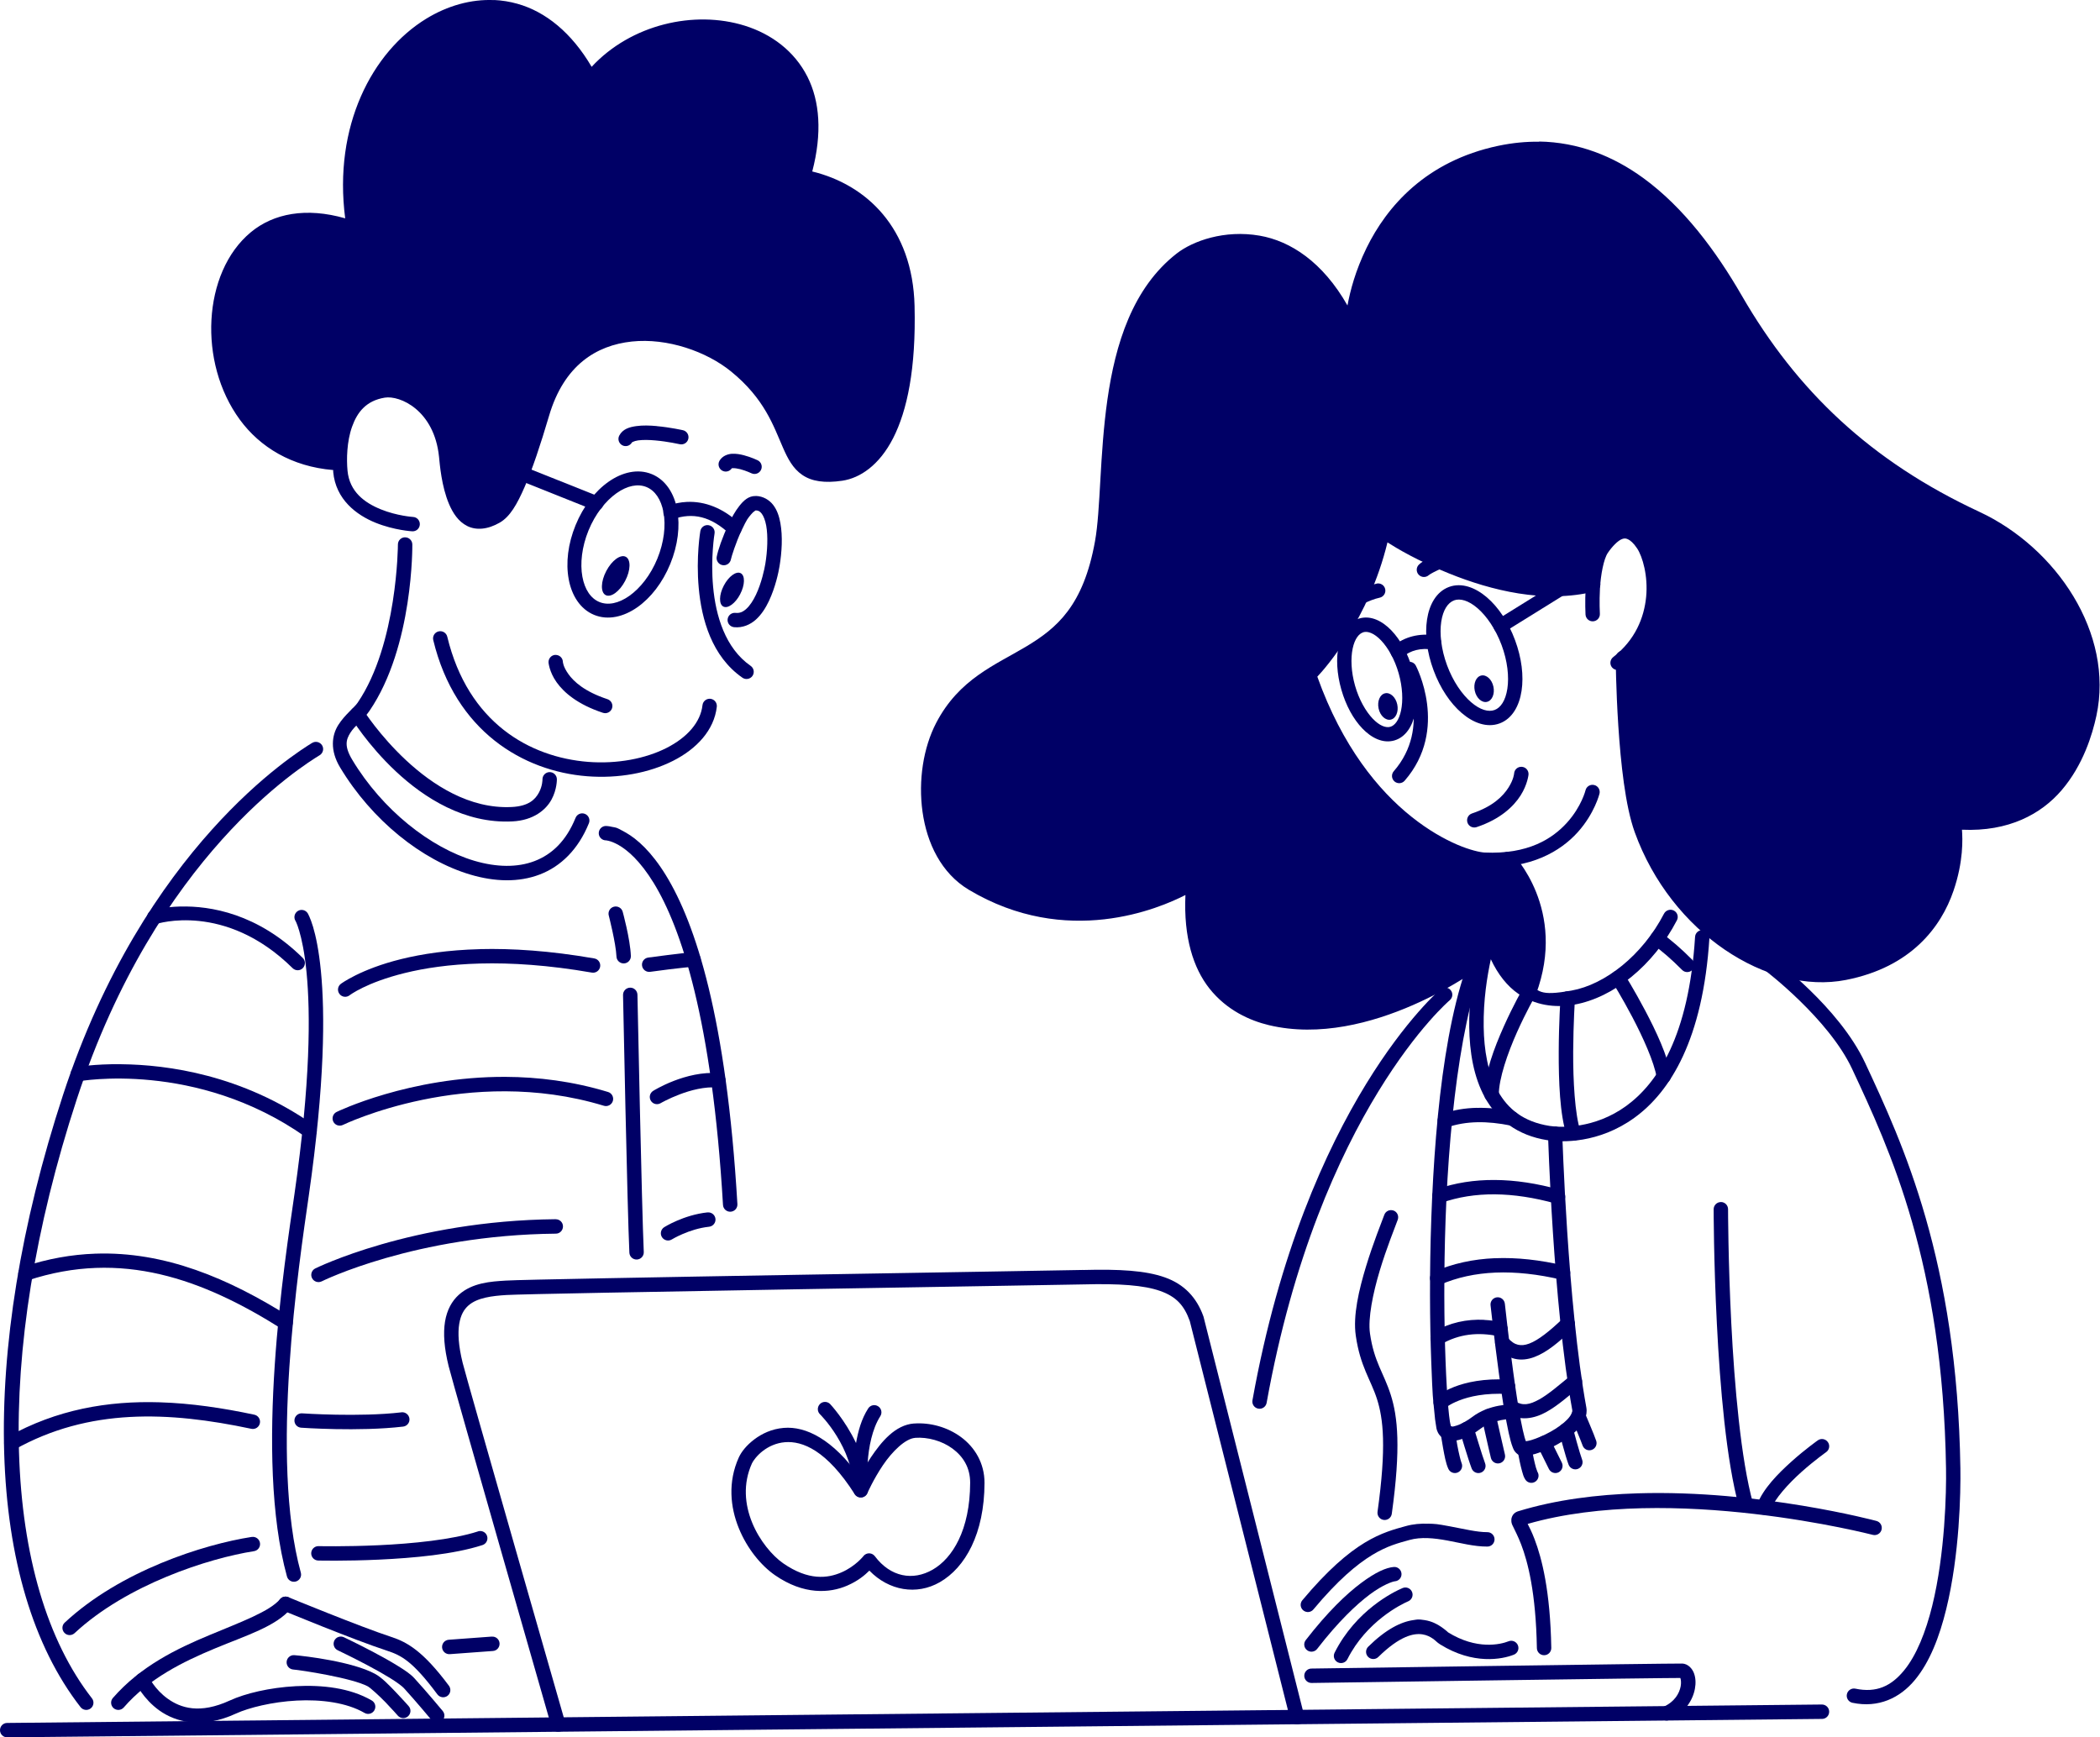
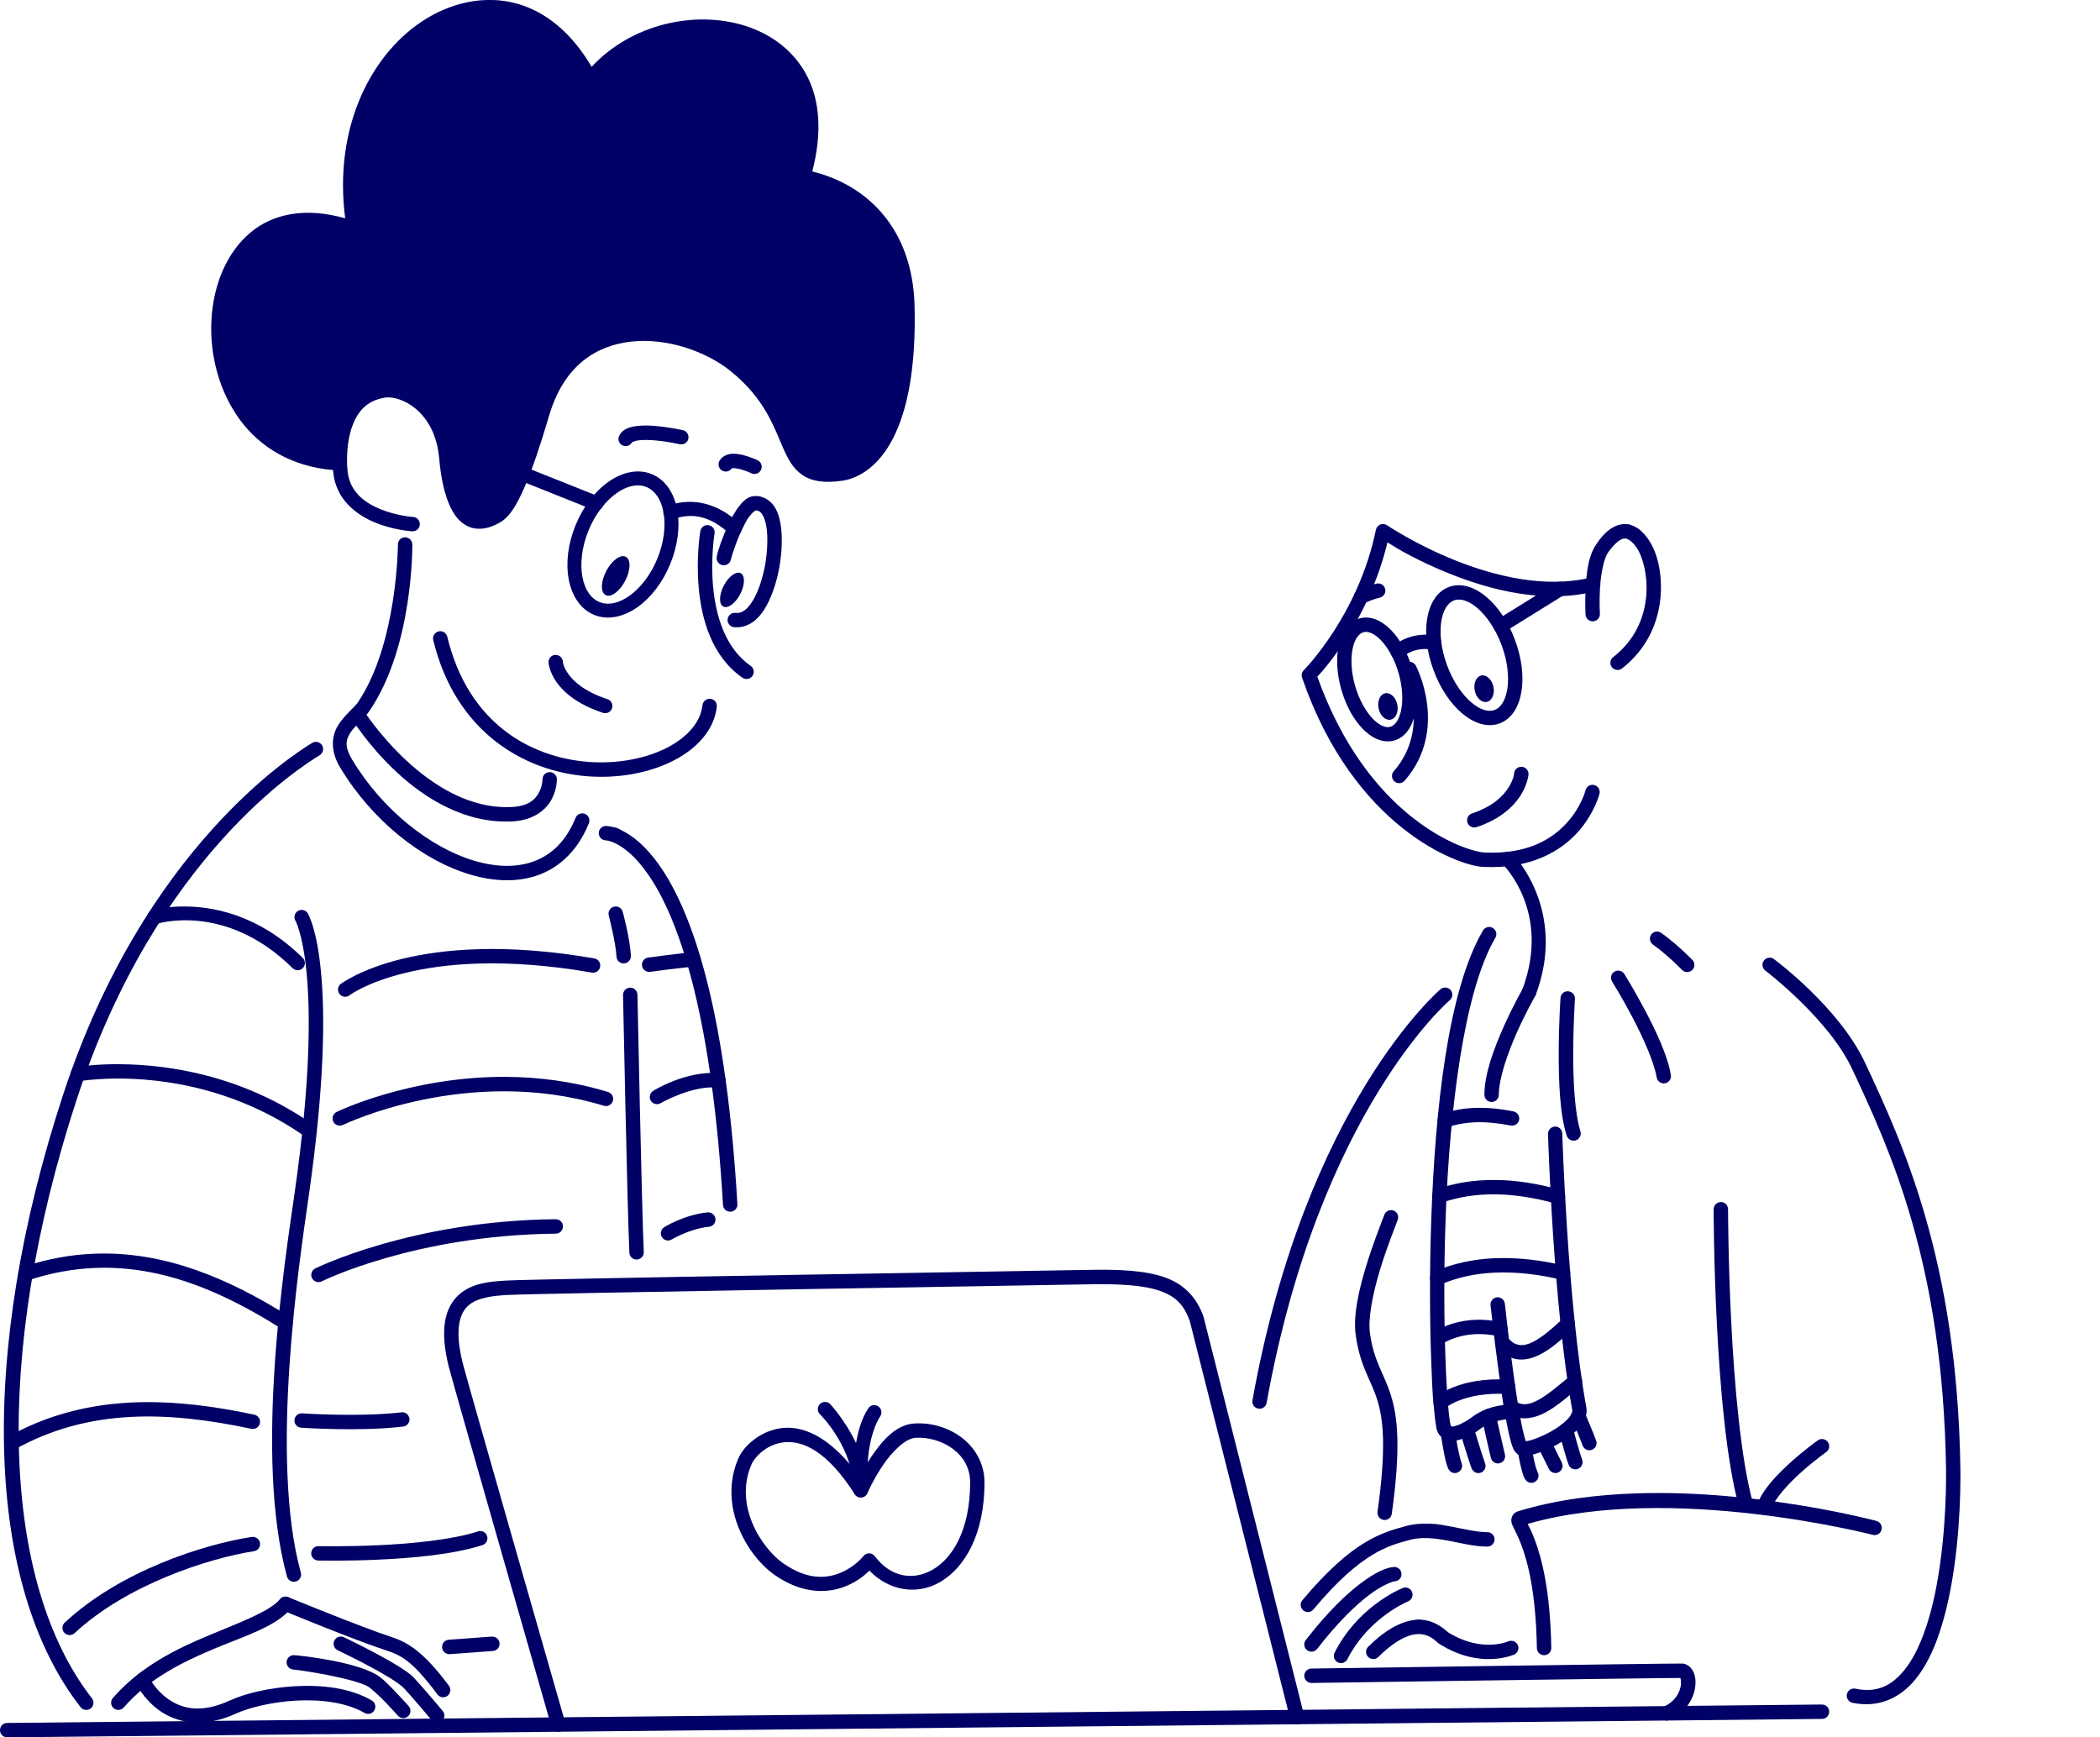
<svg xmlns="http://www.w3.org/2000/svg" id="svg1990" viewBox="0 0 4374 3618.9">
  <defs>
    <style>      .st0, .st1 {        fill: #006;      }      .st1 {        fill-rule: evenodd;      }    </style>
  </defs>
  <g id="notion-developer-daily-work-together">
    <path id="ellipse3323" class="st0" d="M2831.6,1288.2c-23.8,6.8-37.7,29.8-43.3,56.3s-4,58.7,5.5,91.9,25,61.4,43.8,81,42.7,31.8,66.5,25,37.7-29.8,43.3-56.3,4-58.7-5.5-91.9-25-61.4-43.8-81-42.7-31.8-66.5-25ZM2839.7,1316.9c9.2-2.6,22.4,1.9,36.8,17s28.4,39.4,36.7,68.5,9.3,57.1,5,77.6c-4.3,20.4-13.1,31.2-22.3,33.9s-22.4-1.9-36.8-17-28.4-39.4-36.7-68.5-9.3-57.1-5-77.5c4.3-20.4,13.1-31.2,22.3-33.9Z" />
    <path id="ellipse3324" class="st0" d="M3018.1,1222.6c-26.4,9.8-41.1,36.7-45.8,67.9s-.3,68.2,13.6,105.7,34.7,68.5,58.6,89,52.5,31.4,78.9,21.7,41.1-36.7,45.8-67.9.3-68.2-13.6-105.7-34.7-68.5-58.6-89-52.5-31.4-78.9-21.7ZM3028.5,1250.6c12.7-4.7,30.1,0,49,16.3s37.7,43.5,50.1,76.8,15.8,66.1,12,90.9-13.9,39.6-26.6,44.3-30.1,0-49-16.3-37.7-43.5-50-76.8-15.8-66.1-12.1-90.8,13.9-39.6,26.6-44.3Z" />
    <path id="path3324" class="st0" d="M2928.6,1380.2c-7.3,3.9-10.1,13-6.2,20.3,0,0,61.2,113.3-19.4,206-5.4,6.2-4.8,15.7,1.5,21.2,0,0,0,0,0,0,6.2,5.4,15.7,4.8,21.2-1.5,93.5-107.5,23.2-239.8,23.2-239.8-3.9-7.3-13-10-20.3-6.1Z" />
    <path id="path3325" class="st0" d="M2988.9,1323.2c-32.4-4.3-63.1,2.5-87.3,22.9-6.3,5.4-7.1,14.8-1.8,21.1,5.4,6.3,14.8,7.1,21.1,1.8,17.4-14.7,37.7-19.6,63.9-16.1,8.2,1.1,15.7-4.7,16.8-12.9,1.1-8.2-4.7-15.8-12.9-16.9h0Z" />
    <path id="ellipse3325" class="st1" d="M2910.3,1467.4c3.2,15.1-2.9,29.3-13.6,31.6s-22.1-8.1-25.3-23.3,2.9-29.3,13.6-31.6,22.1,8.1,25.3,23.3Z" />
    <path id="ellipse3326" class="st1" d="M3110.6,1430.4c3.2,15.1-2.9,29.3-13.6,31.6s-22.1-8.1-25.3-23.3,2.9-29.3,13.6-31.6,22.1,8.1,25.3,23.3Z" />
    <path id="path3326" class="st0" d="M3385.6,1091.7c-5.9-.2-11.7.8-16.9,2.7-20.8,7.4-34.3,25.2-44.5,40.3-16.2,24-19.7,59-21.5,89.4-1.7,30.4-.3,56-.3,56,.5,8.3,7.6,14.6,15.8,14.1,8.3-.5,14.6-7.6,14.1-15.8,0,0-1.4-24.1.2-52.5,1.6-28.5,7.7-61.5,16.4-74.3,8.8-13,20.9-25.6,29.7-28.8,4.4-1.6,7.5-1.7,12.2.5,4.7,2.2,11.4,7.5,19,18.9,11.4,17,23.1,57.6,18.9,101s-22.8,90-68.7,125.6c-6.5,5.1-7.7,14.5-2.7,21,5.1,6.5,14.5,7.7,21,2.7,0,0,0,0,0,0,52.9-41.1,75.3-96.4,80.1-146.4s-6.3-94.5-23.8-120.6c-9.6-14.4-19.9-24.2-31.5-29.5s-11.9-3.9-17.8-4.1h0Z" />
    <path id="path3327" class="st0" d="M2874.8,1092.7c-4.6,1.9-8,6-9,10.9-36.5,178.2-150.2,292.4-150.2,292.4-4,4.1-5.4,10.1-3.6,15.5,53.7,156.1,134.9,254.2,209.1,313.3,37.1,29.6,72.4,49.4,101.8,62.1s52.1,18.3,67.5,18.9c98.6,4.5,160.4-33.1,195.7-72.2,35.3-39.1,45.4-80.3,45.4-80.3,2-8-2.9-16.2-11-18.1h0c-8-2-16.2,3-18.1,11,0,0,0,0,0,0,0,0-8.2,33.7-38.5,67.3s-81.4,66.5-172,62.3c-8.4-.4-30-4.9-56.9-16.5s-60.1-30.1-95-58c-68.6-54.6-144.2-145.9-196.2-291.8,17.2-18.2,107.4-120.2,146.1-279.7,19.2,12.2,61.4,37.8,128.8,64.9,85.9,34.6,198.1,63.5,303.3,37.1,8-2,12.9-10.1,10.9-18.2s-10.1-12.9-18.2-10.9c0,0,0,0,0,0-95.2,23.8-202-2.6-284.8-35.9s-140.9-72.7-140.9-72.7c-4.1-2.8-9.4-3.4-14.1-1.5h0Z" />
    <path id="path3328" class="st0" d="M2867.4,1215.7c-14.5,3.1-27.9,8.6-39.3,14.3-7.4,3.7-10.4,12.7-6.7,20.1,3.7,7.4,12.7,10.4,20.1,6.7,9.8-4.9,21.1-9.4,32.1-11.8,8.1-1.7,13.3-9.7,11.6-17.8h0c-1.7-8.1-9.7-13.3-17.8-11.6Z" />
-     <path id="path3329" class="st0" d="M2992.5,1155.9c-13.2,5.3-26.7,10.7-36.8,19.9-6.1,5.6-6.5,15.1-.9,21.2,5.6,6.1,15.1,6.5,21.2,1,2.5-2.3,15.7-9.4,27.8-14.3,7.7-3.1,11.4-11.8,8.3-19.5,0,0,0,0,0,0-3.1-7.7-11.8-11.4-19.5-8.3h0Z" />
    <path id="path3330" class="st0" d="M3169.8,1597.3c-8.3-.7-15.5,5.5-16.1,13.8h0s-.7,12.2-11.9,29.7c-11.2,17.5-32.4,39.1-75.8,53.6-7.9,2.6-12.1,11.1-9.5,19,0,0,0,0,0,0,2.6,7.9,11.1,12.1,19,9.5,49.3-16.4,77.1-43,91.7-66s16.5-43.5,16.5-43.5c.6-8.3-5.5-15.5-13.8-16.1Z" />
-     <path id="path3331" class="st0" d="M3474.7,1895.8c-3.8,1.2-7,3.9-8.8,7.4-45.3,87.3-123.2,147.7-192.5,160.1s-66.8,1-93.8-17.7-49.9-51.5-63.2-103.5c-2.1-8-10.2-12.9-18.3-10.8-5.1,1.3-9.1,5.2-10.6,10.2,0,0-28.7,95.9-27.3,197.9.7,51,8.8,103.9,33.3,147.8s66.5,78,129.5,87.8c29.9,4.7,107.1,7.1,181.4-46.8,74.3-53.8,142.8-163.1,156.1-374.9.5-8.3-5.8-15.4-14-15.9,0,0,0,0,0,0-8.3-.5-15.4,5.8-15.9,14-12.9,206.1-77.9,304.8-143.7,352.5-65.9,47.7-135.7,45.1-159.2,41.4h0c-54.8-8.6-87.1-35.5-107.9-72.8-20.8-37.3-28.8-85.6-29.5-133.6-.8-56.5,7.2-104.7,14.9-140.8,14.8,31.7,34.2,56.1,57.5,72.1,34.2,23.5,75.3,29.8,116.2,22.5,81.8-14.6,164.8-81.3,213.9-175.8,3.8-7.3,1-16.4-6.4-20.2h0c-3.5-1.8-7.7-2.2-11.4-1h0Z" />
    <path id="path3332" class="st0" d="M3238.9,2346.7c-8.3.2-14.8,7.2-14.6,15.4h0s10.3,353.7,50.5,575c.7,3.6-1.7,10.5-10.1,19.4s-21.6,18.3-35.5,26-28.7,13.9-39.8,17.2c-4.8,1.4-8.4,2-11.2,2.4-.8-2.2-1.8-4.8-2.8-8.5-2.4-8.7-5.1-20.9-7.8-35.1-5.4-28.4-10.9-64.9-15.8-101-9.9-72.1-17.4-141.9-17.4-141.9-.9-8.2-8.3-14.2-16.5-13.3-8.2.9-14.2,8.3-13.3,16.5,0,0,7.6,70.2,17.5,142.8s10.5,73.2,16.1,102.5c2.8,14.7,5.5,27.4,8.3,37.5,1.4,5.1,2.8,9.4,4.4,13.4s2.8,7.3,7,11.4c7.6,7.5,14.6,6.4,20.6,6s12.4-1.9,19.3-3.9c13.9-4.1,30.1-11,45.8-19.8s31-19.3,42.7-31.6,21-27.7,17.8-45.4c-39.4-216.7-50.1-570.6-50.1-570.6-.2-8.3-7.2-14.8-15.4-14.6h0Z" />
    <path id="path3333" class="st0" d="M3109.4,1932.9c-7.1-4.2-16.3-1.8-20.5,5.3-73.6,125.2-99.6,374.6-107.7,599.5-4,112.5-3.1,218.4-.1,298.6s3.5,73.6,5.8,98.5,2.3,22.7,3.5,30.6,1.3,12.3,4.9,19.2c4.8,9,14.3,14.9,23.1,16.2s16.9-.2,24.6-2.7c15.6-4.9,30.3-14,41.2-22.4,26.2-20,64.9-20.1,64.9-20.1,8.3.2,15.1-6.4,15.3-14.7.2-8.3-6.4-15.1-14.7-15.3h0s-46.9-1.9-83.7,26.3c-8.6,6.6-21.9,14.4-32.1,17.6s-9.3,1.9-11,1.7c-1.7-.3-.6.4-1.1-.5,1.4,2.7-.8-2.8-1.9-9.8-1.1-7-2.2-16.8-3.3-28.8-2.2-24.1-4.2-57.3-5.7-97-3-79.4-3.9-184.7.1-296.3,8-223.2,37.5-473,103.6-585.3,4.2-7.1,1.8-16.3-5.3-20.5h0Z" />
    <path id="path3334" class="st0" d="M3142.1,2873.7c-51.6-2.9-89,5.7-113.7,15.4s-37.8,21.5-37.8,21.5c-6.1,5.6-6.4,15.1-.8,21.2,0,0,0,0,0,0,5.6,6.1,15.1,6.4,21.2.8,0,0,7.6-7.4,28.4-15.5s53.6-16,101.1-13.4c8.3.5,15.3-5.9,15.8-14.1.5-8.3-5.9-15.4-14.1-15.8h0Z" />
    <path id="path3335" class="st0" d="M3091.6,2749.2c-36.7-1.8-72.1,5.9-104.6,24.6-7.2,4.1-9.7,13.3-5.5,20.5,4.1,7.2,13.3,9.7,20.5,5.6,0,0,0,0,0,0,36.8-21.1,76.2-25.8,120.4-16.3,8.1,1.7,16.1-3.4,17.8-11.5h0c1.7-8.1-3.4-16.1-11.5-17.8h0c-12.5-2.7-24.9-4.3-37.1-4.9Z" />
    <path id="path3336" class="st0" d="M3114,2620.8c-45.4,1.9-87.7,11-126.5,27.9-7.6,3.3-11.1,12.1-7.8,19.7,3.3,7.6,12.1,11.1,19.7,7.8h0c70.2-30.6,154.6-33.6,252.8-10.6,8.1,1.9,16.1-3.1,18-11.2h0c1.9-8.1-3.1-16.1-11.2-18-51.3-12-99.8-17.4-145.2-15.5Z" />
    <path id="path3337" class="st0" d="M3113.4,2457.9c-42.7-.3-82.9,6-120.3,19.1-7.8,2.7-11.9,11.3-9.2,19.1,2.7,7.8,11.3,11.9,19.1,9.2,67.8-23.8,146.8-23.5,238.1,1.9,8,2.2,16.2-2.4,18.5-10.4h0c2.2-8-2.4-16.3-10.4-18.5,0,0,0,0,0,0-47.8-13.3-93.1-20.2-135.8-20.4Z" />
    <path id="path3338" class="st0" d="M3076.4,2307.6c-24.8.5-48.9,4.4-72.1,12.5-7.8,2.7-11.9,11.3-9.2,19.1,0,0,0,0,0,0,2.7,7.8,11.3,11.9,19.1,9.2,39.7-13.9,84.1-13.6,132.2-3.9,8.1,1.6,16-3.6,17.7-11.7,1.6-8.1-3.6-16-11.7-17.7,0,0,0,0,0,0-25.7-5.2-51.1-8-75.9-7.4Z" />
    <path id="path3339" class="st0" d="M3255.1,2746.6c-27,25.9-51.2,45.1-69.7,52-9.3,3.5-16.7,4.1-23.6,2.5s-13.7-5.7-21.5-14.6c-5.4-6.2-14.9-6.9-21.2-1.5,0,0,0,0,0,0-6.2,5.4-6.9,14.9-1.5,21.2,10.8,12.4,23.4,20.8,37.1,24.1,13.7,3.3,27.8,1.4,41.1-3.6,26.7-10,52.1-31.7,80-58.5,6-5.7,6.2-15.2.4-21.2-5.7-6-15.2-6.2-21.2-.4h0Z" />
    <path id="path3340" class="st0" d="M3270.9,2865.9c-23.1,18.7-45.3,38.3-65.1,49.2s-33.9,13.7-50,3.8c-7-4.4-16.3-2.2-20.6,4.9-4.4,7-2.2,16.3,4.9,20.6,26.4,16.3,55.8,10.5,80.3-3,24.5-13.5,47.2-34.1,69.5-52.2,6.4-5.2,7.4-14.7,2.2-21.1,0,0,0,0,0,0-5.2-6.4-14.7-7.4-21.1-2.2Z" />
    <path id="path3341" class="st0" d="M3013.6,2969.7c-8.2,1.2-13.9,8.8-12.7,17,0,0,2,13.7,4.8,29.3,2.9,15.6,5.6,31.8,11,43.6,3.4,7.5,12.3,10.9,19.9,7.4,7.5-3.4,10.9-12.3,7.5-19.9,0,0,0,0,0,0-1.5-3.3-6-21.5-8.7-36.5s-4.6-28.2-4.6-28.2c-1.2-8.2-8.8-13.9-17-12.7Z" />
    <path id="path3342" class="st0" d="M3050.7,2962.4c-7.9,2.4-12.4,10.7-10.1,18.7,0,0,17.4,58.9,24.7,77.8,3,7.7,11.7,11.5,19.4,8.5,7.7-3,11.5-11.7,8.5-19.4-5.2-13.3-23.9-75.4-23.9-75.4-2.4-7.9-10.7-12.5-18.7-10.1h0Z" />
    <path id="path3343" class="st0" d="M3097.5,2935.1c-8.1,1.8-13.2,9.8-11.3,17.9,0,0,15.8,71,19.2,84.1,2.1,8,10.2,12.9,18.3,10.8,0,0,0,0,0,0,8-2.1,12.8-10.2,10.8-18.3-2.3-9.1-19-83.1-19-83.1-1.8-8.1-9.8-13.2-17.9-11.3Z" />
    <path id="path3344" class="st0" d="M3173,3002.8c-8.2,1.4-13.7,9.1-12.3,17.3,0,0,2,11.8,4.8,25,1.4,6.6,3.1,13.6,4.8,19.8s3,11.2,6.7,17c4.5,7,13.8,9,20.7,4.5,7-4.5,9-13.8,4.5-20.7,0,0,0,0,0,0,.5.8-1.6-3.7-3.1-8.9s-3-11.7-4.4-17.9c-2.7-12.4-4.6-23.7-4.6-23.7-1.4-8.2-9.1-13.6-17.3-12.3Z" />
    <path id="path3345" class="st0" d="M3220.9,2991.7c-3.8-1.3-7.9-1-11.4.8-7.4,3.7-10.5,12.7-6.8,20.1l23.5,47.4c3.7,7.4,12.7,10.5,20.1,6.8h0c7.4-3.7,10.4-12.7,6.8-20.1,0,0,0,0,0,0l-23.5-47.4c-1.8-3.6-4.9-6.3-8.7-7.5h0Z" />
    <path id="path3346" class="st0" d="M3258,2964.8c-8,2.1-12.8,10.3-10.6,18.3,0,0,3.5,13.3,7.7,28.3s8.7,30.9,12.2,39.8c3.1,7.7,11.8,11.5,19.5,8.4,7.7-3.1,11.5-11.8,8.4-19.5-1.9-4.7-7.1-22-11.2-36.8s-7.6-27.9-7.6-27.9c-2.1-8-10.3-12.8-18.3-10.6,0,0,0,0,0,0Z" />
    <path id="path3347" class="st0" d="M3293.3,2935.8c-3.7-1.5-7.8-1.5-11.5.1-7.6,3.2-11.2,12-8,19.7,0,0,0,0,0,0,0,0,4.9,11.6,10.2,24.4,5.3,12.8,11.3,27.9,12.2,30.6,2.6,7.9,11,12.2,18.9,9.6,7.9-2.6,12.2-11,9.6-18.9-2.2-6.8-7.6-19.8-13-32.8s-10.3-24.6-10.3-24.6c-1.6-3.7-4.5-6.6-8.2-8h0Z" />
    <path id="path3348" class="st0" d="M2902.5,2521.6c-7.8-2.8-16.4,1.1-19.2,8.9-5.5,15-23.2,58.6-38,107.3s-27.5,102.4-21.4,144.4c9.3,64.6,31.2,91.4,44.2,132.1,13,40.6,20,99.5,1.1,234.8-1.1,8.2,4.6,15.8,12.8,16.9,0,0,0,0,0,0,8.2,1.1,15.8-4.6,16.9-12.8h0c19.2-137.6,12.4-202.4-2.3-248.2-14.7-45.8-34.6-68-43.1-127.2-4.6-31.7,6.2-84.3,20.4-131.4s31.3-88.9,37.4-105.7c2.8-7.8-1.1-16.4-8.9-19.2Z" />
    <path id="path3349" class="st0" d="M3011.2,2057.1c-4-.3-7.9.9-10.9,3.5,0,0-71.2,60.7-155,197.5s-181.2,350.4-236.6,658.7c-1.5,8.2,4,16,12.1,17.4h0c8.2,1.5,16-4,17.4-12.1h0c54.8-304.6,150.7-514.6,232.6-648.4,81.9-133.7,148.9-190.3,148.9-190.3,6.3-5.4,7.1-14.8,1.7-21.1,0,0,0,0,0,0-2.6-3-6.2-4.9-10.2-5.2Z" />
    <path id="path3350" class="st0" d="M3411,3110.6c-84.6,2.6-170.4,13.3-248.7,37.3-2.6.8-5.8,2.1-9,5.2s-5.2,8.2-5.4,12.1c-.4,7.7,1.9,11,3.9,15.2,3.9,8.4,9.7,18.9,16.6,36.8,13.7,35.8,30.7,100,32.7,215.9.2,8.3,7,14.9,15.3,14.7h0c8.3-.1,14.9-7,14.7-15.3h0c-2.1-118.6-19.7-186.7-34.7-226-6.2-16.4-11-25.2-14.5-32.2,298.8-85.9,718.8,22.8,718.8,22.8,8,2.1,16.2-2.7,18.3-10.7h0c2.1-8-2.7-16.2-10.7-18.3,0,0,0,0,0,0,0,0-243.5-65.3-497.4-57.5Z" />
    <path id="path3351" class="st0" d="M3584.3,2503.9c-8.3,0-15,6.7-15,15h0s0,107.5,6.7,238.5c6.6,131,19.5,285.3,46.3,382.2,2.2,8,10.5,12.7,18.5,10.4s12.7-10.5,10.5-18.5c0,0,0,0,0,0-25.3-91.3-38.7-245.5-45.3-375.7s-6.7-237-6.7-237c0-8.3-6.7-15-15-15h0Z" />
    <path id="path3352" class="st0" d="M3797.5,2997.7c-3.9-.7-8,.2-11.2,2.5,0,0-25.7,18.1-54.1,43.5s-60.1,57.2-72.7,91.1c-2.9,7.8,1.1,16.4,8.9,19.3,7.8,2.9,16.4-1.1,19.3-8.9,0,0,0,0,0,0,8.5-23.1,37.5-55,64.5-79.1s51.4-41.3,51.4-41.3c6.8-4.8,8.4-14.1,3.6-20.9-2.3-3.3-5.8-5.5-9.7-6.2Z" />
    <path id="path3353" class="st0" d="M2974.9,3173.9c-15.6-.6-31.4.6-47.3,5.1-21.9,6.1-50.2,13.2-85.4,34.6-35.2,21.4-77.1,57-129.6,119.7-5.3,6.4-4.5,15.8,1.9,21.1,0,0,0,0,0,0,6.4,5.3,15.8,4.5,21.1-1.9,0,0,0,0,0,0,50.9-61,90.5-94,122.2-113.3,31.6-19.3,55.3-25.1,77.8-31.4,24.3-6.8,51.3-4,79,1.1s55.9,12.8,83.4,12.6c8.3,0,15-6.8,14.9-15.1h0c0-8.3-6.8-15-15.1-14.9h0c-21.5.1-48.6-6.7-77.7-12.1s-29.8-5.1-45.4-5.6h0Z" />
    <path id="path3354" class="st0" d="M2902.9,3264c-15.8,1.4-37.2,10.5-67.9,33.4s-69.7,60.1-115.3,118.9c-5.1,6.5-3.9,16,2.7,21,6.5,5.1,16,3.9,21-2.6,0,0,0,0,0,0,44.2-57.1,81.5-92.3,109.5-113.3,28-20.9,48.1-27.2,52.6-27.6,8.3-.7,14.4-8,13.6-16.2s-8-14.4-16.2-13.6c0,0,0,0,0,0Z" />
    <path id="path3355" class="st0" d="M2932.9,3307.8c-3.7-1.5-7.8-1.4-11.5.1-18.8,8-97,46.1-141.6,134.6-3.7,7.4-.8,16.4,6.6,20.1,7.4,3.7,16.4.8,20.1-6.6,39.7-78.8,112.2-114.3,126.6-120.5,7.6-3.2,11.2-12.1,7.9-19.7h0c-1.6-3.7-4.5-6.6-8.2-8h0Z" />
    <path id="path3356" class="st0" d="M2943.5,3374.7c-25.8,3.7-57.1,19.3-93.7,55.4-5.9,5.8-6,15.3-.2,21.2s15.3,6,21.2.2c45.1-44.3,74-49.9,92.1-47.1,9,1.4,16.1,5.1,21.8,9.1,5.8,4,8,7.5,15.1,11.9,68.6,42.7,128.8,31.1,153.4,21.3,7.7-3.1,11.5-11.8,8.4-19.5h0c-3.1-7.7-11.8-11.5-19.5-8.4h0c-16.8,6.7-66.6,18.4-126.4-18.9,1.6,1-5.5-5.3-13.7-11s-19.8-11.9-34.5-14.2-15.3-1.2-23.9,0h0Z" />
    <path id="path3357" class="st0" d="M3794.8,3550.5L14.8,3588.9c-8.3,0-14.9,6.9-14.8,15.2H0c0,8.3,6.9,14.9,15.2,14.8h0l3779.9-38.4c8.3,0,14.9-6.9,14.8-15.1,0-8.3-6.9-14.9-15.1-14.9h0Z" />
    <path id="path3358" class="st0" d="M3503.1,3465.2c-4.6-.1-17.1,0-39.6.3-22.5.2-53.5.6-90.1,1.1-73.3.9-169,2.3-264.1,3.6-190.2,2.6-377.9,5.4-377.9,5.4-8.3.1-14.9,6.9-14.8,15.2.1,8.3,6.9,14.9,15.2,14.8h0s187.7-2.7,377.9-5.4c95.1-1.3,190.8-2.6,264.1-3.6,36.6-.5,67.6-.8,90.1-1.1,22.5-.2,37.9-.3,38.4-.3-2.6-.1-3.3-2.4-2.2.7,1.1,3,1.8,9.5.5,16.7-2.7,14.5-12.4,32.1-35.4,42.5-7.5,3.4-10.9,12.3-7.4,19.9,3.4,7.5,12.3,10.9,19.9,7.4,31.9-14.5,48.1-41,52.5-64.4,2.2-11.7,1.7-22.7-1.8-32.4s-12.3-20.1-25.1-20.5h0Z" />
    <path id="path3359" class="st0" d="M3150.7,1778.7c-5.9-5.8-15.4-5.7-21.2.2-5.8,5.9-5.7,15.4.2,21.2,0,0,102.1,97.9,41.2,261-2.9,7.8,1,16.4,8.8,19.3,7.8,2.9,16.4-1,19.3-8.8,66.2-177.4-48.3-292.8-48.3-292.8h0Z" />
-     <path id="path3360" class="st0" d="M3206.2,295.2c-27.4-.4-55.9,2.3-85.4,8.5-151,31.8-232.4,126.8-274.5,212.8-23.3,47.7-33.9,88.9-39.7,119.8-51.5-90.7-118.9-134.3-182.9-145.4-73.3-12.7-138.9,10.9-172.6,37-92.5,72-128.1,189.6-144.5,304.5s-14,229.4-25.8,294.8c-24.2,135-79.7,181.3-143.7,219.7s-139.5,67.2-187.3,159.2c-26.6,51.2-37.4,119.7-28.3,184.9s38.9,127.9,96.3,162.3c204.2,122.1,397.4,38.6,451.3,11-4,88.9,16.6,152.3,49.7,194.4,36.5,46.2,85.3,67.4,124.2,76.7,210.8,50.4,440.8-121,440.8-121,6.7-4.9,8.1-14.3,3.3-21-4.9-6.7-14.3-8.2-21-3.3,0,0,0,0,0,0,0,0-225.5,161.6-416.1,116-34.4-8.3-76.5-26.7-107.7-66.2s-52.5-100.7-42.8-198.7c.8-8.2-5.2-15.6-13.5-16.4-3.2-.3-6.5.4-9.3,2.1,0,0-220.4,134-443.7.4-47.6-28.5-73.8-81.8-82.1-140.7-8.2-58.9,2.2-122.6,25.2-166.9h0c43.1-82.9,109.1-107.1,176.1-147.3,67.1-40.2,132.4-98.1,157.8-240.1,12.9-71.8,10-184.1,25.9-295.8,16-111.7,50.4-220.6,133.2-285.1h0c25-19.4,85.3-42.2,149-31.2s132.9,53.5,182.7,167.1c3.3,7.6,12.2,11.1,19.8,7.7,5.2-2.3,8.7-7.3,9-13,0,0,4-72.5,43.2-152.7,39.2-80.2,112.2-166.8,253.7-196.6,109.7-23.1,200.7,5.4,279.2,62.7s143.5,143.8,196.4,235.2c117.7,203.6,277.2,355.1,508,462.6,149.2,69.4,260.5,237.5,227.3,391.4-7.8,36.2-26.1,95.4-65.9,141.9-39.8,46.5-99.9,81.6-198.6,72.1-8.2-.8-15.6,5.2-16.4,13.5-.1,1.1,0,2.2,0,3.3,0,0,7.5,62.3-15.9,130.5s-75.5,141.1-201.2,165.8c-142.9,28-334.8-91-406.1-288.3-17.4-48.1-27.6-137.6-32.6-213.7-5-76.1-5.4-139.4-5.4-139.4,0-8.3-6.8-15-15.1-14.9h0c-8.3,0-14.9,6.8-14.9,15.1,0,0,.4,64.1,5.4,141.2,5.1,77.1,14.3,166.6,34.3,222,75.8,209.7,277,339.5,440,307.5,135.4-26.6,198-110.1,223.8-185.5,21-61.2,19.1-108.2,17.7-127.4,97.4,4.4,165.1-32.7,207.5-82.2,45-52.5,64.1-116.2,72.5-155.1,37-171.5-83.3-350.2-244-425h0c-225.8-105.1-379.7-251.4-494.7-450.4h0c-54-93.5-121-183.4-204.7-244.5-62.8-45.8-135.5-75-217.7-76.3h0Z" />
-     <path id="path3361" class="st1" d="M3075.1,2002.3s-227.8,166.5-428.4,118.5c-73.3-17.6-181.9-79.3-161.9-280.9,0,0-228.3,138.6-459.2.5-105-62.9-112-232-62.5-327.4,90.9-174.9,282.9-106.1,332.5-383.2,24.6-137.2-10.6-453.6,164.7-590.1,58.6-45.6,251.9-92.6,354.7,141.8,0,0,16.3-301.6,308.8-363.2,227.7-47.9,384.8,120.2,491.7,305.1,116.4,201.3,273.1,350.2,501.4,456.5,155,72.1,270.8,245.5,235.7,408.2-16.2,75.2-74.8,245.6-280.6,225.8,0,0,32,261.7-229.2,312.9-153,30-349.5-94.4-423.1-297.9-37.4-103.4-38.9-358.1-38.9-358.1,86-77.2,69.4-195.8,41.6-237.2-34.4-51.4-66.9-18.7-85.8,9.4-11.4,16.8-16.4,46.8-18.4,74.3-200.5,50.2-437.8-110.7-437.8-110.7-37.5,183-154.2,300-154.2,300,105.7,307,317.4,382.1,364.9,384.2,17.7.8,34,.3,49.1-1.4,0,0,108.3,106.7,44.7,276.9-37-19.1-67.1-57.9-83.2-120.5-9.7,16.4-18.6,35.4-26.7,56.5h0Z" />
    <path id="path3362" class="st0" d="M3449,1940.5c-3.9.7-7.4,2.8-9.7,6.1-4.8,6.7-3.2,16.1,3.5,20.9,18.2,13,38.4,30.3,60.8,52.9,5.8,5.9,15.3,5.9,21.2.1,5.9-5.8,5.9-15.3,0-21.2-23.3-23.5-44.8-41.9-64.7-56.1-3.2-2.3-7.3-3.2-11.2-2.6h0Z" />
    <path id="path3363" class="st0" d="M3362.5,2023.9c-7,4.4-9.1,13.6-4.7,20.7,0,0,20.5,32.8,42.4,74.5s45.1,93,50.4,125c1.3,8.2,9,13.7,17.2,12.4h0c8.2-1.3,13.7-9,12.4-17.2,0,0,0,0,0,0-6.6-40.2-30.9-91.4-53.4-134.1s-43.6-76.4-43.6-76.4c-4.4-7-13.7-9.1-20.7-4.8,0,0,0,0,0,0Z" />
    <path id="path3364" class="st0" d="M3266.3,2064.8c-8.3-.6-15.4,5.7-16,13.9,0,0-3.5,50.9-3.7,111.9-.2,61,2.2,131.1,16.7,175.1,2.6,7.9,11.1,12.1,18.9,9.6,7.9-2.6,12.1-11.1,9.6-18.9h0c-11.6-35.3-15.4-105.8-15.1-165.6s3.7-109.9,3.7-109.9c.6-8.3-5.7-15.4-13.9-16h0Z" />
    <path id="path3365" class="st0" d="M3181.1,2051.9c-3.8,1-7.1,3.5-9.1,7,0,0-19.9,34.6-39.8,79.2-19.9,44.5-40.4,98.4-40.4,142.3,0,8.3,6.7,15,15,15h0c8.3,0,15-6.7,15-15h0c0-33.9,18.6-87.1,37.8-130.1,19.2-43,38.4-76.4,38.4-76.4,4.1-7.2,1.6-16.3-5.5-20.5-3.4-2-7.5-2.5-11.4-1.5Z" />
    <path id="path3366" class="st0" d="M3695,1997.8c-6.6-5-16-3.6-21,3h0c-5,6.6-3.6,16,3,21h0s131.8,100.1,180.7,204.8c78.7,168.4,189.1,404.5,195.6,832.3.8,48.8-1.9,177-28.7,285.8-13.4,54.4-32.9,103.7-59.2,135.4-26.3,31.7-56.6,46.7-100.8,37.4-8.1-1.7-16.1,3.5-17.8,11.6,0,0,0,0,0,0-1.7,8.1,3.5,16.1,11.6,17.8h0c54.1,11.4,99-10,130.1-47.6,31.2-37.6,51.3-90.6,65.2-147.4,27.9-113.5,30.3-242.8,29.5-293.4-6.6-432.8-119.8-676.1-198.4-844.5-54.4-116.4-189.9-216.2-189.9-216.2Z" />
    <path id="path3367" class="st0" d="M2256.1,2645.3c-18.7.5-305.9,5.2-594,10.1-144.1,2.5-288.7,5-401.1,7.2s-190.9,3.8-207.9,4.9c-29.9,1.9-69,4-97.5,29.6-14.2,12.8-24.7,31.4-28.7,55.9-3.9,24.4-1.9,54.6,7.6,92.9,2.7,10.9,16.9,61.1,37.4,133.2s46.9,164.7,73.1,256.1c52.3,182.9,103.5,361.2,103.5,361.2,2.3,8,10.6,12.6,18.5,10.3h0c8-2.3,12.6-10.6,10.3-18.6,0,0,0,0,0,0,0,0-51.2-178.3-103.5-361.2-26.2-91.5-52.6-184.1-73.1-256.1s-35.3-124.8-37.1-132.2c-8.8-35.7-10.2-62.1-7.1-80.9s9.9-30.1,19.1-38.3c18.3-16.4,49.9-20.1,79.4-21.9,12.7-.8,94.2-2.7,206.5-4.8s257-4.7,401-7.2c288.1-5,572.5-9.5,594.3-10.1,74.8-2,126,1.8,159.5,13.6,33.3,11.8,50,29.6,61.9,62.9l209,828.5c2,8,10.2,12.9,18.2,10.9,8-2,12.9-10.2,10.9-18.2l-209.3-829.5c-.1-.5-.3-.9-.4-1.4-14.1-39.5-40-67.1-80.3-81.4s-94.2-17.4-170.3-15.4Z" />
    <path id="path3368" class="st0" d="M1903.9,2965.1c-39.5,2.9-68.3,38.5-89.8,70.3-14.2,21.1-17.5,30-23.2,41.6-56.7-79.4-112.6-106.5-158.4-102.7-24.9,2-45.8,12.1-61.6,24.1s-26.5,25.3-32.1,37.5c-23.1,51.1-17.7,103.6-.1,147s46.9,78.4,75.3,98.1c60.1,41.7,114.1,37.7,150.7,21.8,22.8-9.9,36.7-21.9,46.1-31.2,40.6,41.9,98.5,51.8,146.7,24.1,53.1-30.5,92.8-101.1,93.1-206.8.1-41.4-20.6-74.6-49-95.5s-64.2-30.6-97.8-28.2h0ZM1906.1,2995c26.1-1.9,55.7,6.1,77.8,22.4s36.9,39.6,36.8,71.3c-.3,98.3-36.8,157.2-78.1,180.9-41.2,23.7-87.7,15.5-120.4-28-5-6.6-14.4-8-21-3-1.1.8-2,1.7-2.8,2.8,0,0-16.6,21.2-45.6,33.8s-68.8,17.7-121.6-18.9c-22.4-15.6-49.3-47.1-64.6-84.7s-19.6-80.8-.4-123.4c2.5-5.5,10.8-16.8,22.8-26s27.7-16.6,45.9-18.1c36.4-3,86.9,16.6,145.3,108.1,4.5,7,13.7,9,20.7,4.6,2.5-1.6,4.5-3.9,5.7-6.6,0,0,12.7-28.9,32.3-58s46.9-55.6,67.1-57.1h0Z" />
    <path id="path3369" class="st0" d="M1718.1,2920.2c-4,0-7.8,1.7-10.5,4.6-5.7,6-5.6,15.5.4,21.2h0s69.7,68.4,69.9,158.1h0s0,1.6,0,1.6c.9,8.2,8.2,14.2,16.5,13.4,7.7-.8,13.5-7.3,13.4-15,0-.5-.1-1-.1-1.6h0s-2.6-24.1-.5-55.8c2.1-31.7,9.3-70.1,26.3-96.7,4.5-7,2.5-16.2-4.5-20.7-7-4.5-16.2-2.5-20.7,4.5-14.2,22.1-20.9,47.3-25.3,72.1-23.3-49-54.2-81.5-54.2-81.5-2.9-2.8-6.7-4.3-10.7-4.2h0Z" />
    <path id="path3370" class="st0" d="M1476,1094c-8.2-1.4-15.9,4.1-17.3,12.3,0,0-9.3,54.1-3.3,118.7,5.9,64.7,26.9,142.2,91,186.7,6.8,4.7,16.2,3,20.9-3.8t0,0c4.7-6.8,3-16.2-3.8-20.9h0c-53-36.8-72.7-104.5-78.2-164.8s3-110.9,3-110.9c1.4-8.2-4.1-15.9-12.3-17.3Z" />
    <path id="path3371" class="st0" d="M1367.8,887.5c-14.2-1.3-29.1-1.8-42.6.1s-27.8,5.6-35.3,19.6c-3.9,7.3-1.1,16.4,6.2,20.3h0c7.3,3.9,16.4,1.1,20.3-6.2-.4.7,3.3-2.7,12.9-4s22.8-1.1,35.8.1c25.9,2.3,50.7,7.9,50.7,7.9,8.1,1.8,16.1-3.2,17.9-11.3,1.8-8.1-3.2-16.1-11.3-17.9,0,0,0,0,0,0,0,0-26.1-5.9-54.6-8.5h0Z" />
    <path id="path3372" class="st0" d="M1524.5,945.2c-8.8.6-20,4.4-25.9,14.6-4.1,7.2-1.6,16.4,5.6,20.5,7.2,4.1,16.4,1.6,20.5-5.6-.5.9-1.6.7,1.8.5s9.4.6,15.3,2.1c11.9,3.1,23.3,8.5,23.3,8.5,7.5,3.6,16.4.4,20-7.1,0,0,0,0,0,0,3.6-7.5.4-16.4-7.1-20h0s-13.2-6.4-28.6-10.4c-7.7-2-16-3.6-24.8-3h0Z" />
    <path id="path3373" class="st0" d="M1156.7,1364.1c-8.3.4-14.6,7.5-14.2,15.8,0,0,1.5,19.7,16.8,41.2,15.2,21.5,44.1,46.4,96.6,63.7,7.9,2.6,16.3-1.7,18.9-9.5,2.6-7.9-1.7-16.3-9.5-18.9-47.6-15.7-70.3-36.6-81.6-52.6s-11.3-25.4-11.3-25.4c-.4-8.3-7.5-14.6-15.8-14.2Z" />
    <path id="path3374" class="st0" d="M913.5,1315.2c-8.1,1.9-13,10-11.1,18.1,46,190.8,188.3,273.2,320.2,283.6,66,5.2,129.6-7,179.1-32s85.8-64.1,91.3-112.7c.9-8.2-5-15.7-13.2-16.6-8.2-.9-15.7,5-16.6,13.2h0c-4,35.6-31.5,67.2-75.1,89.3s-102.4,33.6-163.1,28.9c-121.6-9.6-250.2-81.5-293.4-260.7-1.9-8.1-10-13-18.1-11.1,0,0,0,0,0,0Z" />
    <path id="path3375" class="st0" d="M1029.4.2c-48.6-2.2-97.5,11.8-141.5,38.7-112.9,69.1-193.9,223.8-168.9,415.9-81.6-23.4-149.3-10.1-196.3,28.7-51.3,42.4-78.3,110.7-82.3,182.6-3.9,71.9,15.2,148.2,59.3,208.3,41.9,57,107.8,97.6,194.3,104.7,0,1.1,0,2.8,0,3.9,5.3,57.8,48.9,89.9,88.1,105.8s76.5,17.9,76.5,17.9c8.3.5,15.4-5.8,15.8-14.1h0c.5-8.3-5.8-15.4-14.1-15.8,0,0-33.2-2.1-67-15.8s-65.4-36.6-69.5-80.7c-2.2-23.6-1.5-60.5,9.4-91.2s29.6-54.5,68.1-60.8c31.5-5.2,103.1,26,113.1,123.1,1.6,15.5,5,61.2,20.9,98.6,8,18.7,19.3,36.4,37.9,45.7,18.6,9.3,42.6,7.4,67.7-7.1h0c21.2-12.3,35.8-37.5,51.9-74.5,16.1-37.1,32.7-86.7,51-148.6,31-104.6,98.1-146.2,172.2-154.1s155.7,20.9,206.5,62.2c70.3,57.1,88.6,114,108.4,159.1,9.9,22.5,20.4,43.1,40.2,56.6,19.7,13.5,46.5,17.5,83.5,12,36.4-5.5,76.7-31.8,105.7-88.7s47.8-144.1,44.6-275.5c-4-162.6-100.6-252.6-213.1-279.9,20.9-80,15.6-146.5-9.9-197.1-27.1-53.8-75.3-89.3-130.7-106.6-105-32.8-236.9-2.8-318.9,85.7-41.7-71.1-96-115-154.8-131.4-15.9-4.5-32.1-7-48.3-7.8h.1ZM1027.9,30.2c14,.6,28,2.9,41.7,6.7,54.9,15.4,107.3,56.9,147.2,133.7,3.8,7.3,12.9,10.2,20.2,6.4,1.9-1,3.5-2.3,4.8-3.9,71.6-89.6,202.3-121.4,300.6-90.6,49.2,15.4,89.8,45.6,112.9,91.5,23,45.8,29,108.3,4.6,190-2.4,7.9,2.1,16.3,10.1,18.7.5.1,1,.3,1.5.4,108,20.6,199.8,97,203.6,255.1,3.1,128.2-15.6,210.7-41.3,261.1-25.7,50.4-57.5,68.7-83.4,72.7-32.9,4.9-50.3,1-62.1-7.1-11.8-8.1-20.2-22.6-29.6-43.9-18.8-42.7-40.9-108.5-117-170.3-57.5-46.8-144.8-77.7-228.6-68.7-83.8,9-163.9,61.2-197.8,175.4-18.2,61.4-34.5,110.2-49.7,145.2-15.2,34.9-30.4,55.3-39.5,60.5-19.5,11.3-30.4,10.6-39.2,6.2-8.8-4.4-17.3-15.4-23.7-30.6-12.9-30.4-16.9-73.4-18.6-89.9-11.4-110.9-93.1-158.7-147.8-149.7-49.7,8.1-78.3,43.1-91.6,80.3-8.5,24-10.8,47.9-11.3,69.9-77-7-133-42.2-169.9-92.4-39.4-53.5-57.2-123.4-53.6-188.8s28.5-125.6,71.5-161.2,104.4-48.9,189.1-18.1c7.8,2.8,16.4-1.2,19.2-9,.9-2.5,1.1-5.1.7-7.7-33-192.1,47.3-343,152.7-407.5,39.5-24.2,82.3-36.3,124.4-34.3h0Z" />
    <path id="path3376" class="st1" d="M708.2,966.2c-357.7-13.5-325.5-620.4,27.9-491.7-67.7-394.7,328.8-629.2,494-310.9,151.9-190.1,544.8-133,444.2,204.5,113.4,21.6,211.8,105.5,215.8,269.5,6.4,259.6-75.1,339.6-137.5,349-139.7,20.9-74-105.6-220.4-224.5-108.3-88.1-337.7-119.6-402.5,99.3-36.5,123.3-65.8,196.9-96.1,214.4-89.2,51.7-100.7-93.8-104-125.8-10.7-104-87.3-143.5-130.4-136.4-79.9,13-92.8,99.1-91,152.6h0Z" />
    <path id="ellipse3376" class="st0" d="M1357.5,987.6c-29.2-12-62-3.8-90,15.9-28,19.7-52.6,51.2-68.6,90.3s-20.6,78.8-14.4,112.5c6.1,33.7,23.8,62.5,53,74.5,29.2,12,62,3.8,90-15.9,28-19.7,52.6-51.2,68.6-90.3s20.6-78.8,14.5-112.5c-6.1-33.7-23.8-62.5-53-74.5ZM1346.5,1014.5c17.8,7.3,30.5,25.7,35.5,52.8s1.3,61.8-12.8,96.3-35.9,61.7-58.4,77.6c-22.5,15.9-44.5,20.1-62.3,12.8s-30.5-25.7-35.5-52.8c-4.9-27.1-1.3-61.8,12.8-96.3s35.9-61.7,58.4-77.6,44.5-20.1,62.3-12.8Z" />
    <path id="path3377" class="st0" d="M1093.7,972.9c-7.7-3.1-16.4.7-19.5,8.4-3.1,7.7.7,16.4,8.4,19.5l153.8,61.4c7.7,3.1,16.4-.7,19.5-8.4h0c3.1-7.7-.7-16.4-8.4-19.5h0s-153.8-61.4-153.8-61.4Z" />
    <path id="path3378" class="st0" d="M1574.5,1033.2c-15.7-.5-25.9,9.8-34.5,20.6-8.6,10.8-16,24.2-22.5,38-13.1,27.6-22.2,54.7-24.7,68-1.5,8.1,3.9,15.9,12.1,17.4,8.1,1.5,16-3.9,17.5-12.1,0,0,0,0,0,0,.9-4.8,10.3-35.3,22.3-60.5s12.8-24.4,18.9-32.2c6.1-7.7,11.1-9.2,10.1-9.3,6.2.2,9.1,2,12.9,6.9,3.8,5,7.2,13.7,9.3,24.8,4,22.2,2.5,53-1.8,79.4-1.8,11.1-8.1,40.6-19.6,64.7-5.7,12.1-12.7,22.7-20,29.3s-13.8,9.3-22.5,8.4c-8.2-.9-15.6,5.1-16.5,13.3-.9,8.2,5.1,15.6,13.3,16.5h0c17.8,1.9,34-5.3,45.7-15.9s20.3-24.4,27.1-38.7c13.5-28.6,19.9-59.4,22.1-72.7h0c4.7-28.7,6.8-61.6,1.7-89.6-2.5-14-6.8-27-14.9-37.6-8.1-10.6-21.1-18.4-35.9-18.8h0Z" />
    <path id="ellipse3378" class="st1" d="M1302.1,1210c-11.6,22.1-29.7,35.3-40.6,29.6h0c-10.9-5.7-10.3-28.2,1.3-50.2h0c11.6-22.1,29.7-35.3,40.6-29.6h0c10.9,5.7,10.3,28.2-1.3,50.2h0Z" />
    <path id="ellipse3379" class="st1" d="M1541.7,1237.7c-10,19.2-25.8,30.7-35.2,25.7h0c-9.4-4.9-8.9-24.5,1.1-43.6h0c10-19.2,25.8-30.7,35.2-25.8h0c9.4,4.9,8.9,24.5-1.1,43.6h0Z" />
    <path id="path3379" class="st0" d="M1430.4,1045.5c-12.8.6-25.7,3.2-38.7,7.7-7.8,2.7-11.9,11.3-9.2,19.1,2.7,7.8,11.3,11.9,19.1,9.2,0,0,0,0,0,0,42-14.7,78.8-5.7,117.9,30.4,6.1,5.6,15.6,5.2,21.2-.8,5.6-6.1,5.3-15.6-.8-21.2-33.5-31-71.1-46.3-109.6-44.4Z" />
    <path id="path3380" class="st0" d="M843.7,1119.2c-8.3,0-15,6.8-14.9,15.1h0s-.7,207.4-83.9,329.5c-7.2,10.5-26.6,24.8-40.2,46.2s-17.9,52.8,3.7,88.6c66.2,110.1,170.3,193.3,271.3,223.2,50.5,15,100.7,16.6,144.5-.2,43.8-16.7,80.3-52.2,102.4-106.8,3.1-7.7-.6-16.4-8.3-19.5h0c-7.7-3.1-16.4.6-19.5,8.3-19.6,48.3-49.3,76.2-85.3,90-36,13.8-79.4,13-125.3-.5-91.7-27.2-191.7-106.1-254.2-209.9-17.4-28.9-13.3-42.5-4.1-57.1s27.4-27.3,39.7-45.4c91.9-134.7,89.2-346.5,89.2-346.5,0-8.3-6.8-15-15.1-14.9h0Z" />
    <path id="path3381" class="st0" d="M736.3,1474.6c-7.1,4.4-9.2,13.6-4.9,20.6h0s136.4,225.7,335.7,215.8c44.3-2.2,70.1-24.2,81.7-45.6s11.1-42.4,11.1-42.4c-.2-8.3-7-14.8-15.3-14.7h0c-8.3.2-14.8,7-14.7,15.3,0,0,.2,13.4-7.4,27.4-7.6,14-21.1,28.3-56.8,30-175.4,8.7-308.7-201.6-308.7-201.6-4.4-7-13.6-9.2-20.6-4.9h0Z" />
    <path id="path3382" class="st0" d="M999.4,1977.1c-66.7,1.7-120.8,10.1-163.5,20.6-85.3,21-126,51.7-126,51.7-6.6,5-7.9,14.4-2.8,21,5,6.6,14.4,7.9,21,2.8,0,0,0,0,0,0,0,0,33.9-26.4,115-46.4,81.1-20,207.9-32.5,389.6-.9,8.2,1.4,15.9-4,17.3-12.2,1.4-8.2-4-15.9-12.2-17.3-92.7-16.1-171.8-21.1-238.5-19.4Z" />
    <path id="path3383" class="st0" d="M1278.6,1888.7c-8,2.1-12.8,10.4-10.6,18.4,0,0,14.9,58,16,85.3.3,8.3,7.3,14.7,15.6,14.4h0c8.3-.3,14.7-7.3,14.4-15.6h0c-1.4-35.6-17-91.9-17-91.9-2.1-8-10.4-12.7-18.4-10.6Z" />
    <path id="path3384" class="st0" d="M1053.2,2243.1c-200.7-.9-352.1,73.1-352.1,73.1-7.4,3.6-10.5,12.6-6.9,20.1h0c3.6,7.5,12.6,10.5,20.1,6.9h0s260.1-126.1,543.5-39.9c7.9,2.4,16.3-2.1,18.7-10,2.4-7.9-2.1-16.3-10-18.7-74-22.5-146.4-31.2-213.3-31.5Z" />
    <path id="path3385" class="st0" d="M1262,1720.5c-8.3,0-14.9,6.9-14.9,15.1h0c0,8.3,6.8,14.9,15.1,14.9,0,0,.9-.1,5.5,1,4.6,1.1,11.8,3.6,20.9,8.8,18.3,10.5,44.5,32.5,73,79,56.9,93,121.6,284.3,144.3,670.6.5,8.3,7.6,14.6,15.9,14.1,8.3-.5,14.6-7.6,14.1-15.8-22.8-389.1-87.5-584.6-148.6-684.5-30.6-50-60.4-76-83.6-89.3s-21.5-10.2-28.7-12-13-1.9-13-1.9h0Z" />
    <path id="path3386" class="st0" d="M1444.4,1983.9c-11.2.1-33.1,2.9-54.2,5.5s-40.1,5.2-40.1,5.2c-8.2,1.1-14,8.7-12.8,16.9,0,0,0,0,0,0,1.1,8.2,8.7,13.9,16.9,12.8h0s18.8-2.6,39.7-5.2,45.3-5.2,50.8-5.3c8.3-.1,14.9-6.9,14.8-15.2,0-8.3-6.9-14.9-15.2-14.8h0Z" />
    <path id="path3387" class="st0" d="M1497.6,2235.5c-69.2-6-137,36.7-137,36.7-7.1,4.3-9.3,13.5-5,20.6s13.5,9.3,20.6,5c0,0,64.2-37.2,118.8-32.5,8.3.7,15.5-5.4,16.2-13.6s-5.4-15.5-13.6-16.2c0,0,0,0,0,0Z" />
    <path id="path3388" class="st0" d="M1473.7,2525.4c-50,5.3-90.2,30.8-90.2,30.8-7,4.4-9.2,13.6-4.8,20.7,4.4,7,13.6,9.2,20.7,4.8,0,0,35.9-22,77.5-26.4,8.2-.9,14.2-8.3,13.3-16.5h0c-.9-8.2-8.3-14.2-16.5-13.3Z" />
    <path id="path3389" class="st0" d="M1157.4,2539.6c-300.5,3-500.8,102.6-500.8,102.6-7.4,3.7-10.4,12.7-6.7,20.1,3.7,7.4,12.7,10.4,20.1,6.8,0,0,193.7-96.5,487.8-99.4,8.3,0,14.9-6.9,14.8-15.2h0c0-8.3-6.9-14.9-15.2-14.8h0Z" />
    <path id="path3390" class="st0" d="M836.1,2941.9c-87.5,10.3-206.8,2.1-206.8,2.1-8.3-.6-15.4,5.6-16,13.9h0c-.6,8.3,5.6,15.4,13.9,16,0,0,120.1,8.6,212.5-2.3,8.2-1,14.1-8.4,13.1-16.6h0c-1-8.2-8.4-14.1-16.7-13.2,0,0,0,0,0,0Z" />
    <path id="path3391" class="st0" d="M995.7,3189.9c-54,17.5-137.8,25.6-207.3,28.8-69.5,3.2-124.8,1.9-124.8,1.9-8.3-.2-15.1,6.3-15.4,14.6-.2,8.3,6.3,15.2,14.6,15.4h0s56.3,1.4,126.9-1.9,155.3-10.8,215.2-30.3c7.9-2.6,12.2-11,9.6-18.9-2.5-7.9-11-12.2-18.9-9.7,0,0,0,0,0,0Z" />
    <path id="path3392" class="st0" d="M620.5,1897.5c-7.1,4.3-9.4,13.5-5.1,20.6t0,0s3,4.5,7.9,21.1c4.9,16.6,11.1,44.2,15.2,86.4,8.2,84.5,8.4,228.1-25.1,461.1-20.1,140.2-84.5,546.9-15.7,797.1,2.2,8,10.4,12.7,18.4,10.5s12.7-10.4,10.5-18.4c-65.3-237.4-3.8-644.1,16.5-784.9,33.7-234.7,33.9-380.5,25.3-468.2-4.3-43.9-10.7-73.3-16.3-92.1s-11-28.1-11-28.1c-4.3-7.1-13.5-9.4-20.6-5.1h0Z" />
    <path id="path3393" class="st0" d="M650.2,1547.4c-35,21.7-349.8,217-518.8,733-177.7,542.6-161.6,1021.6,36.4,1275.6,5.1,6.5,14.5,7.7,21.1,2.6h0c6.5-5.1,7.7-14.5,2.6-21-187.1-240-207.5-710.8-31.6-1247.8,166.3-507.7,471-695.1,506.1-716.8,7-4.4,9.2-13.6,4.8-20.6-4.4-7-13.6-9.2-20.6-4.9Z" />
    <path id="path3394" class="st0" d="M376.4,1888.2c-36.6.9-59.5,7.8-59.5,7.8-7.9,2.5-12.3,10.9-9.8,18.8,0,0,0,0,0,0,2.5,7.9,10.9,12.3,18.8,9.8,0,0,142.7-47.1,283.6,92.1,5.9,5.8,15.4,5.8,21.2-.1,5.8-5.9,5.8-15.4-.1-21.2,0,0,0,0,0,0-94.2-93-193.2-108.6-254.2-107.1h0Z" />
    <path id="path3395" class="st0" d="M252.9,2216.7c-57.6-.6-93.6,6-93.6,6-8.1,1.5-13.5,9.3-12.1,17.5h0c1.5,8.1,9.3,13.5,17.4,12.1,0,0,243.8-44.5,471.6,115.7,6.8,4.8,16.1,3.1,20.9-3.6h0c4.8-6.8,3.1-16.1-3.6-20.9-148.9-104.7-304.7-125.7-400.7-126.7Z" />
    <path id="path3396" class="st0" d="M198,2611.4c-48.5,1.7-98.3,10.4-149.7,27.4-7.9,2.6-12.1,11.1-9.5,18.9,0,0,0,0,0,0,2.6,7.9,11.1,12.1,18.9,9.5,195.2-64.6,364.1-3.2,529.1,100.8,7,4.4,16.3,2.3,20.7-4.7,4.4-7,2.3-16.3-4.7-20.7,0,0,0,0,0,0-126.2-79.5-259.4-136.4-404.8-131.2Z" />
    <path id="path3397" class="st0" d="M333.1,2921c-108.5-3.4-215,15-316.8,71.9-7.2,4-9.8,13.2-5.8,20.4,4,7.2,13.2,9.8,20.4,5.8,154.3-86.3,320.1-79.5,492.6-42.9,8.1,1.7,16.1-3.4,17.8-11.6h0c1.7-8.1-3.5-16.1-11.6-17.8,0,0,0,0,0,0-65.8-14-131.6-23.8-196.7-25.8Z" />
    <path id="path3398" class="st0" d="M524.4,3201.4c-100,15.5-273.6,70.4-389.6,178.5-6.1,5.6-6.4,15.1-.7,21.2,5.6,6.1,15.1,6.4,21.2.8,108.6-101.2,279.3-156.1,373.7-170.8,8.2-1.3,13.8-8.9,12.5-17.1,0,0,0,0,0,0-1.3-8.2-8.9-13.8-17.1-12.5h0Z" />
    <path id="path3399" class="st0" d="M604.5,3329.3c-6.3-5.4-15.8-4.6-21.1,1.7,0,0,0,0,0,0-21.6,25.5-80,47-147.3,75s-143.4,64.6-201,130.9c-5.4,6.2-4.8,15.7,1.5,21.2,0,0,0,0,0,0,6.3,5.4,15.7,4.8,21.2-1.5,0,0,0,0,0,0,52.5-60.5,123.8-95.4,189.9-122.9s126.8-45.7,158.6-83.3c5.4-6.3,4.6-15.8-1.7-21.1Z" />
    <path id="path3400" class="st0" d="M290,3486c-7.5,3.5-10.7,12.4-7.2,19.9,0,0,15.2,32.8,49.1,57s88.6,39.1,159.5,6.5c26.6-12.2,75.4-24.4,126.4-27.1,51-2.7,104.3,4.1,141.4,25.7,7.2,4.2,16.3,1.8,20.5-5.4,4.2-7.2,1.8-16.3-5.4-20.5-45.3-26.4-103.6-32.7-158.2-29.8-54.6,2.9-105.3,15.1-137.3,29.8-62.8,28.9-102.5,15.6-129.5-3.7s-39.4-45.3-39.4-45.3c-3.5-7.5-12.4-10.7-19.9-7.2Z" />
    <path id="path3401" class="st0" d="M613.2,3447.7c-8.3-.7-15.5,5.5-16.2,13.7h0c-.7,8.3,5.5,15.5,13.7,16.2,16.9,1.4,123,17.6,155.8,35.3,4.2,2.3,22.6,18.6,36.5,33s25.6,27.8,25.6,27.8c5.5,6.2,14.9,6.9,21.2,1.4,0,0,0,0,0,0,6.2-5.5,6.9-14.9,1.4-21.2,0,0-12-13.7-26.5-28.8-14.5-15.1-29.3-30.9-44-38.7-46.8-25.2-144.9-36.9-167.6-38.7h0Z" />
    <path id="path3402" class="st0" d="M704.8,3409.8c-3.7,1.3-6.8,4.1-8.5,7.7-3.5,7.5-.4,16.4,7.1,20h0s29.3,13.9,61.6,31c16.1,8.5,32.9,17.9,46.9,26.5,14,8.6,25.5,17.2,29.2,21.2,24.2,26.4,58,67,58,67,5.3,6.4,14.7,7.3,21.1,2,0,0,0,0,0,0,6.4-5.3,7.3-14.7,2-21.1,0,0,0,0,0,0,0,0-33.8-40.7-59-68.2-8.3-9.1-20.6-17.2-35.5-26.4-14.9-9.2-32.1-18.8-48.6-27.5-32.9-17.5-62.8-31.6-62.8-31.6-3.6-1.7-7.7-1.9-11.5-.6h0Z" />
    <path id="path3403" class="st0" d="M589,3326.9c-3.7,1.5-6.6,4.4-8.1,8.1-3.2,7.7.5,16.4,8.1,19.6h0s148.1,61.3,216.5,83.6c30,9.8,53.5,21.3,105.5,91.2,4.9,6.6,14.3,8,21,3.1,6.6-4.9,8-14.3,3.1-21-53.8-72.3-87.1-91-120.2-101.8-65.1-21.3-214.4-82.8-214.4-82.8-3.7-1.5-7.8-1.5-11.5,0h0Z" />
    <path id="path3404" class="st0" d="M1024.5,3409c-18.5,1.4-89.8,6.6-89.8,6.6-8.3.6-14.5,7.8-13.9,16.1h0c.6,8.3,7.8,14.5,16.1,13.9h0s71.2-5.2,89.8-6.6c8.3-.6,14.4-7.8,13.8-16.1-.6-8.3-7.8-14.5-16.1-13.8h0Z" />
    <path id="path3405" class="st0" d="M1312.4,2057.3c-8.3.2-14.8,7-14.7,15.3,0,0,8.9,446,13.2,536.7.4,8.3,7.4,14.7,15.7,14.3h0c8.3-.4,14.7-7.4,14.3-15.7-4.1-88-13.2-535.9-13.2-535.9-.2-8.3-7-14.9-15.3-14.7h0Z" />
    <path id="path3406" class="st0" d="M3241.6,1214.1l-124,77c-7,4.4-9.2,13.6-4.8,20.6,4.4,7,13.6,9.2,20.6,4.8l124-77c7-4.4,9.2-13.6,4.8-20.6-4.4-7-13.6-9.2-20.6-4.9h0Z" />
  </g>
</svg>